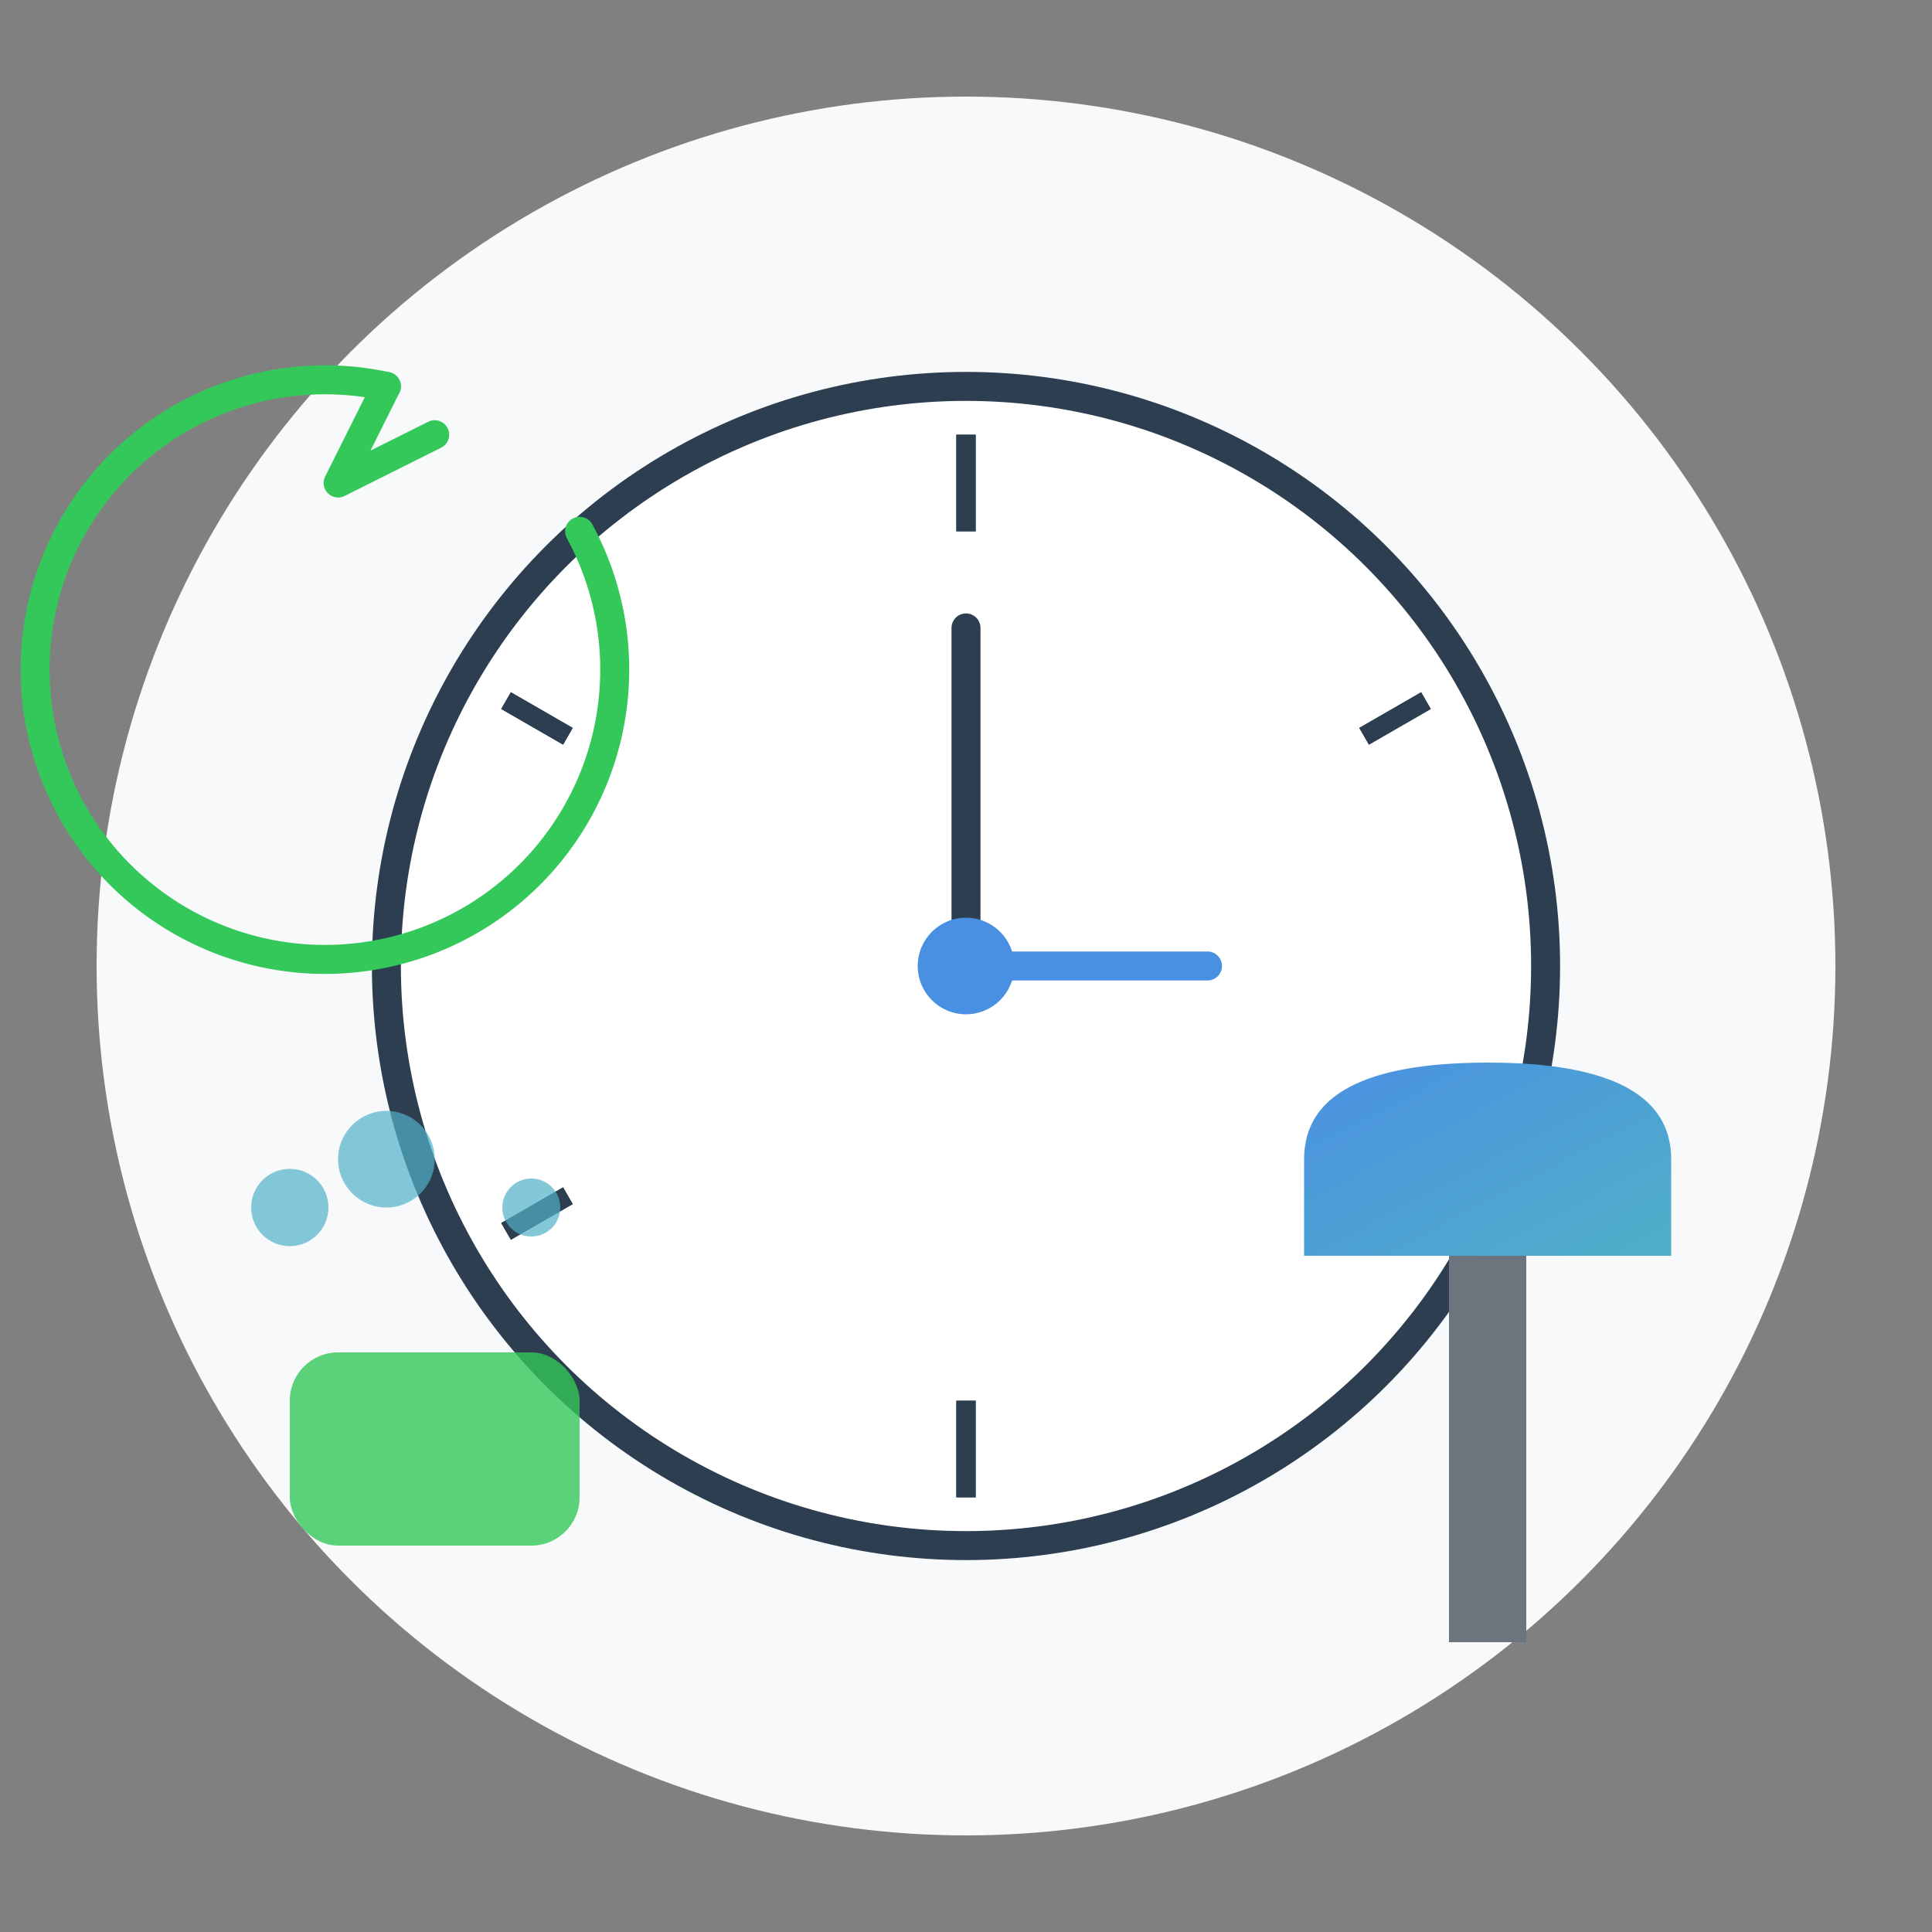
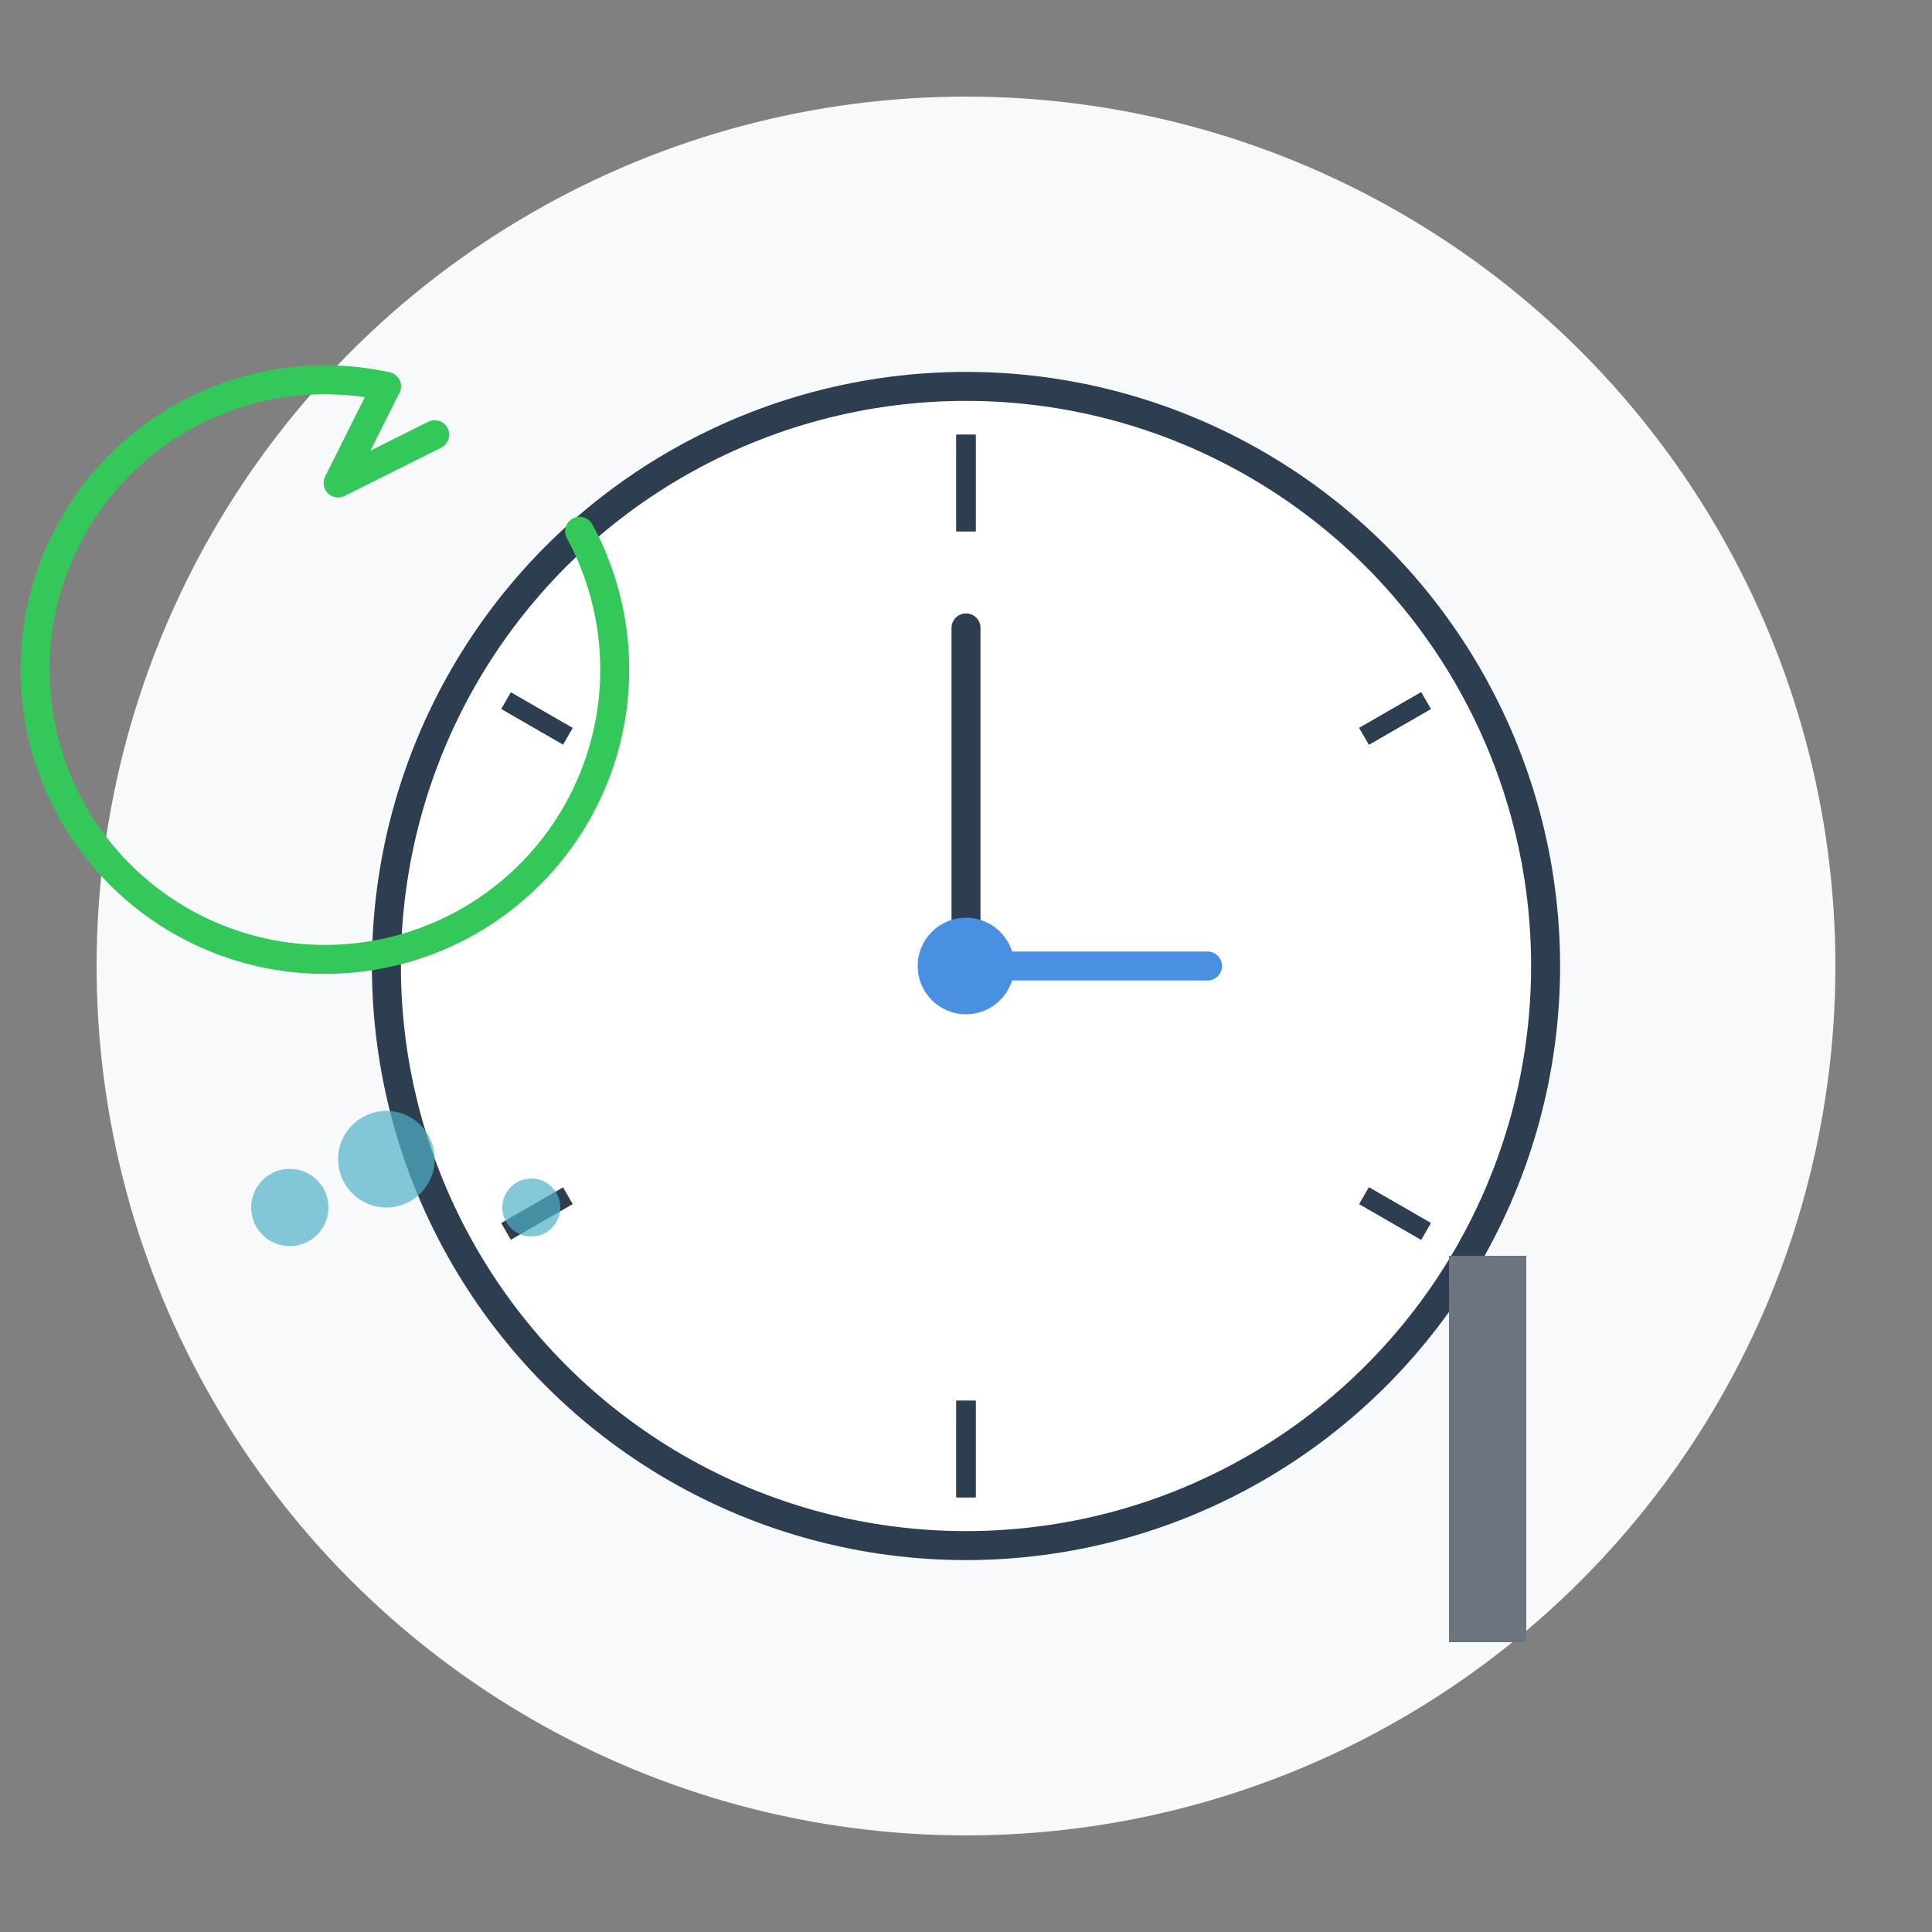
<svg xmlns="http://www.w3.org/2000/svg" viewBox="0 0 200 200" width="200" height="200">
  <rect x="0" y="0" width="200" height="200" fill="#808080" stroke="none" />
  <defs>
    <linearGradient id="dailyGradient" x1="0%" y1="0%" x2="100%" y2="100%">
      <stop offset="0%" stop-color="#4a90e2" />
      <stop offset="100%" stop-color="#50b0c8" />
    </linearGradient>
  </defs>
  <circle cx="100" cy="100" r="90" fill="#f8f9fa" />
  <g transform="translate(100, 100)">
    <circle cx="0" cy="0" r="60" fill="#ffffff" stroke="#2c3e50" stroke-width="3" />
    <g stroke="#2c3e50" stroke-width="2">
      <line x1="0" y1="-55" x2="0" y2="-45" />
      <line x1="27.5" y1="-47.6" x2="23.8" y2="-41.2" transform="rotate(30)" />
      <line x1="47.6" y1="-27.5" x2="41.2" y2="-23.8" transform="rotate(60)" />
      <line x1="55" y1="0" x2="45" y2="0" transform="rotate(90)" />
      <line x1="47.6" y1="27.5" x2="41.2" y2="23.8" transform="rotate(120)" />
-       <line x1="27.5" y1="47.6" x2="23.8" y2="41.2" transform="rotate(150)" />
      <line x1="0" y1="55" x2="0" y2="45" transform="rotate(180)" />
      <line x1="-27.5" y1="47.6" x2="-23.8" y2="41.2" transform="rotate(210)" />
      <line x1="-47.6" y1="27.5" x2="-41.2" y2="23.8" transform="rotate(240)" />
      <line x1="-55" y1="0" x2="-45" y2="0" transform="rotate(270)" />
-       <line x1="-47.6" y1="-27.5" x2="-41.2" y2="-23.8" transform="rotate(300)" />
      <line x1="-27.5" y1="-47.6" x2="-23.8" y2="-41.2" transform="rotate(330)" />
    </g>
    <line x1="0" y1="0" x2="0" y2="-35" stroke="#2c3e50" stroke-width="3" stroke-linecap="round" />
    <line x1="0" y1="0" x2="25" y2="0" stroke="#4a90e2" stroke-width="3" stroke-linecap="round" />
    <circle cx="0" cy="0" r="5" fill="#4a90e2" />
  </g>
  <g>
    <rect x="150" y="130" width="8" height="40" fill="#6c757d" />
-     <path d="M135 130 L173 130 L173 120 Q173 110, 154 110 Q135 110, 135 120 Z" fill="url(#dailyGradient)" />
-     <rect x="30" y="140" width="30" height="20" rx="5" ry="5" fill="#34c759" opacity="0.8" />
    <g fill="#50b0c8" opacity="0.7">
      <circle cx="40" cy="120" r="5" />
      <circle cx="55" cy="125" r="3" />
      <circle cx="30" cy="125" r="4" />
    </g>
  </g>
  <path d="M60 55 A30 30 0 1 1 40 40" fill="none" stroke="#34c759" stroke-width="3" stroke-linecap="round" />
  <path d="M40 40 L35 50 L45 45" fill="none" stroke="#34c759" stroke-width="3" stroke-linecap="round" stroke-linejoin="round" />
</svg>